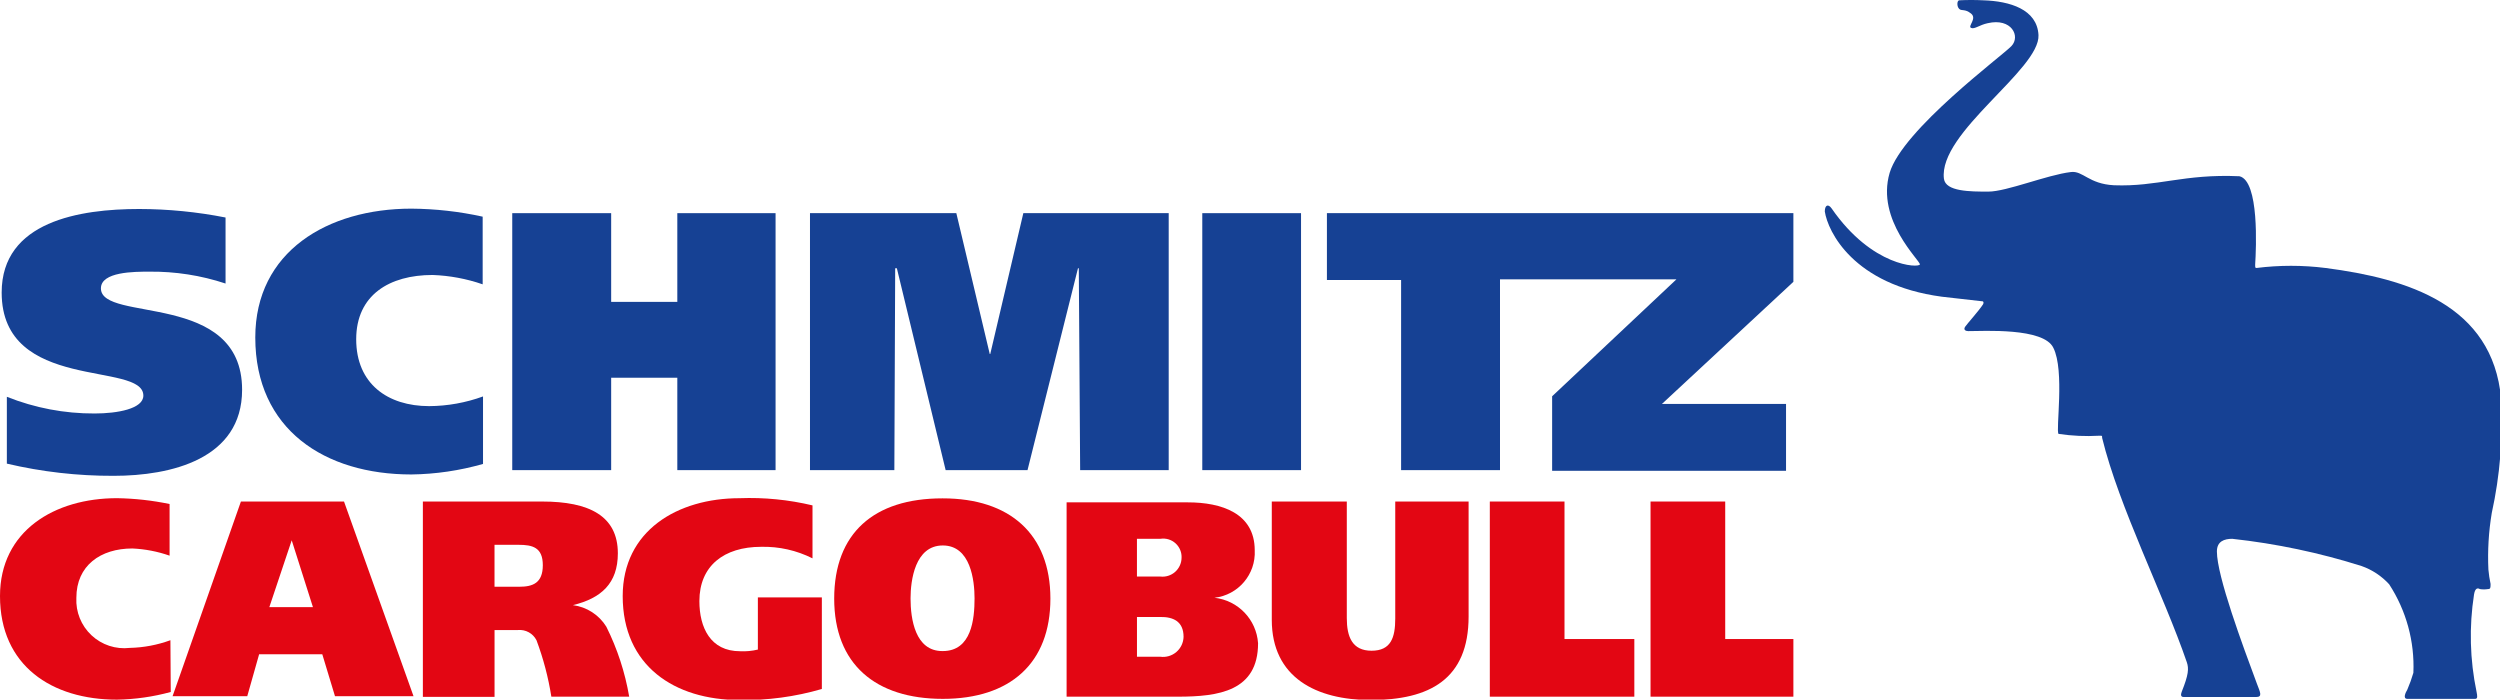
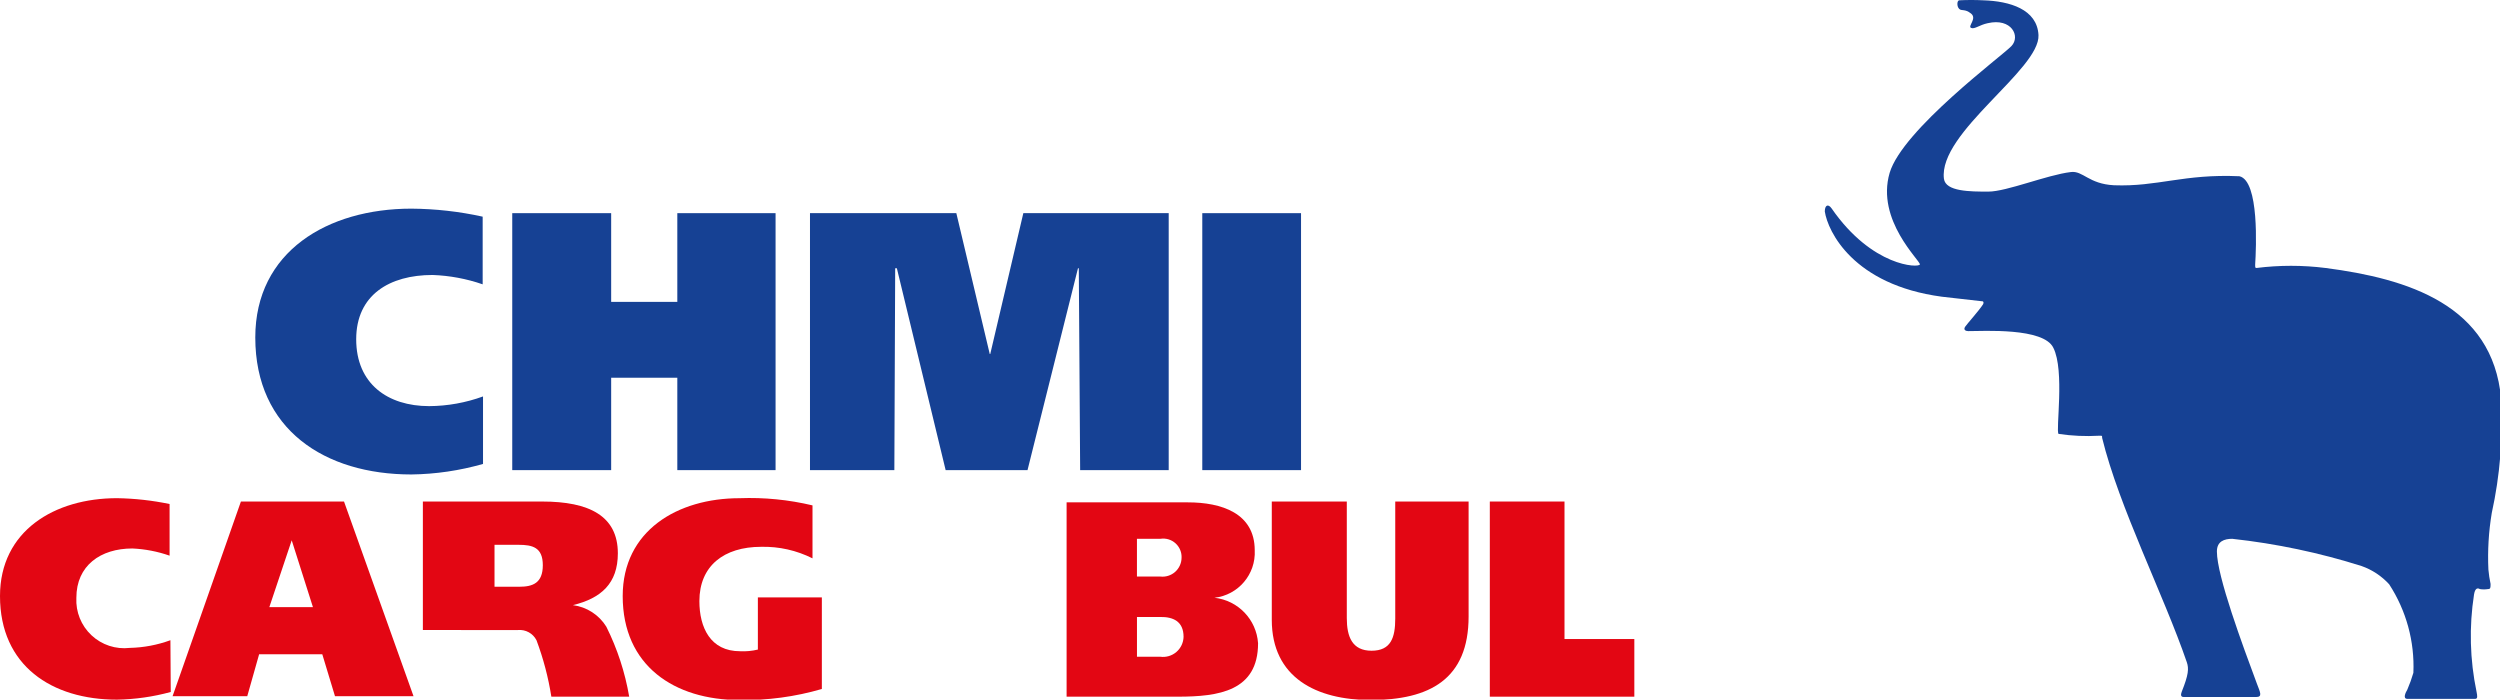
<svg xmlns="http://www.w3.org/2000/svg" id="Ebene_1" viewBox="0 0 600 167.9" version="1.1" width="600" height="167.9">
  <defs id="defs1">
    <style id="style1">.cls-1,.cls-2{fill:#164194;}.cls-2{fill-rule:evenodd;}.cls-3{fill:#e30613;}</style>
  </defs>
  <g id="g11" transform="matrix(0.4,0,0,0.4,0,-9.9931771e-4)">
    <path class="cls-2" d="m 1235.12,260.32 c -1.8,-1.8 3.81,-37.89 -3.11,-51.63 -5.81,-12.23 -42,-10.02 -51.12,-10.02 -1.5,0 -3.01,-0.8 -1.81,-2.61 1.2,-1.8 8.12,-9.42 10.73,-13.43 0.7,-1.3 0,-1.5 0,-1.8 l -24.76,-2.81 c -53.13,-7.12 -68.37,-39.2 -70.17,-51.13 0,-3.81 2.01,-4.81 4.11,-1.8 24.36,35.19 52.43,35.69 52.93,33.58 0.5,-2.11 -26.46,-26.46 -18.14,-54.93 7.72,-25.96 67.47,-70.17 73.08,-76.09 5.61,-5.91 0,-17.04 -14.23,-13.73 -4.91,1 -7.92,3.81 -10.03,2.81 -2.1,-1 3.81,-5.61 0,-8.62 -3.81,-3.01 -5.61,-1.3 -7.12,-2.81 -1.5,-1.5 -1.3,-4.91 0,-5.11 4.84,-0.25 9.69,-0.25 14.53,0 15.74,0.5 32.28,5.31 33.08,20.85 1,20.65 -60.15,58.54 -56.74,86.21 1,7.72 15.74,7.72 26.67,7.72 10.93,0 35.19,-10.02 49.42,-11.73 7.32,-1 10.63,7.12 25.96,7.92 26.16,1 41.7,-6.92 75.28,-5.41 11.93,2.81 10.03,43.31 9.42,52.93 0,1.8 0,2.11 0.8,2.11 13.75,-1.73 27.66,-1.73 41.4,0 49.42,6.42 100.25,22.15 105.36,78.39 1.23,23.04 -0.66,46.14 -5.61,68.67 -1.86,11.19 -2.54,22.55 -2.01,33.88 0.25,2.9 0.69,5.78 1.3,8.62 0,2.31 0,3.11 -1.6,3.11 -1.59,0.26 -3.22,0.26 -4.81,0 -1,-0.6 -2.81,-1.1 -3.51,3.21 -3.01,19.38 -2.5,39.14 1.5,58.34 0.5,2.51 0.8,4.31 -0.8,4.31 h -40.7 c -2.81,0 -1.2,-3.61 0,-5.61 1.41,-3.26 2.61,-6.61 3.61,-10.02 0.81,-18.79 -4.27,-37.37 -14.54,-53.13 -4.53,-4.95 -10.21,-8.71 -16.54,-10.93 -25.26,-7.99 -51.25,-13.46 -77.59,-16.34 -4.81,0 -9.22,1.5 -9.22,7.62 0,14.74 15.54,56.54 23.96,79.19 2.01,5.31 3.61,8.12 -0.5,8.12 h -43.31 c -2.51,0 -1.5,-2.31 -1.2,-3.31 4.01,-10.02 4.31,-13.73 3.01,-17.54 -13.73,-40.1 -40.7,-93.13 -50.82,-134.63 0,-1.5 0,-1.3 -1.8,-1.3 -8.14,0.47 -16.3,0.1 -24.36,-1.1 z" id="path1" />
    <path class="cls-3" d="m 187.76,364.28 -12.73,-40.1 -13.43,40.1 z m 18.65,-63.36 41.7,116.79 h -47.12 l -7.62,-25.16 h -37.89 l -7.12,25.16 h -44.81 l 41,-116.79 h 61.85 z" id="path2" />
    <path class="cls-3" d="m 696.2,394.05 c 3.47,0.46 6.97,-0.58 9.63,-2.86 2.66,-2.28 4.22,-5.57 4.31,-9.07 0,-9.42 -6.42,-12.03 -13.93,-11.93 h -14.03 v 23.86 h 14.03 z m 0,-48.12 c 3.2,0.37 6.4,-0.63 8.83,-2.75 2.42,-2.12 3.84,-5.16 3.91,-8.38 0.19,-3.31 -1.13,-6.53 -3.58,-8.77 -2.45,-2.24 -5.77,-3.25 -9.06,-2.76 h -14.13 v 22.66 z m 16.54,-44.51 c 20.05,0 40.1,6.42 40.1,28.77 0.73,14.38 -9.85,26.85 -24.16,28.47 14.17,1.57 25.18,13.05 26.16,27.27 0,28.77 -23.66,32.08 -48.12,32.08 H 639.96 V 301.42 Z" id="path3" />
-     <path class="cls-3" d="m 565.68,299.02 c 40.1,0 64.56,21.35 64.56,60.15 0,38.8 -24.16,60.15 -64.56,60.15 -40.4,0 -65.16,-20.85 -65.16,-60.15 0,-39.3 23.86,-60.15 64.86,-60.15 z m 0,91.62 c 17.24,0 19.05,-19.15 19.05,-31.58 0,-10.73 -2.31,-31.78 -19.05,-31.78 -16.74,0 -19.35,21.05 -19.35,31.78 0,12.43 2.81,31.58 19.05,31.58 z" id="path4" />
-     <path class="cls-3" d="m 311.56,352.05 c 8.12,0 14.13,-2.21 14.13,-12.93 0,-10.72 -6.22,-12.23 -14.54,-12.23 h -14.44 v 25.16 h 14.84 z m 13.84,-51.13 c 28.07,0 45.31,8.62 45.31,31.08 0,18.04 -10.02,26.97 -26.97,31.08 8.29,1.07 15.65,5.82 20.05,12.93 6.61,13.25 11.24,27.41 13.73,42 h -46.71 c -1.82,-11.57 -4.81,-22.92 -8.92,-33.88 -2.11,-4.12 -6.52,-6.54 -11.13,-6.11 h -14.03 v 40.1 H 253.72 V 300.93 h 71.68 z" id="path5" />
-     <polygon class="cls-3" points="990.32,300.92 990.32,418.01 1076.03,418.01 1076.03,383.42 1035.13,383.42 1035.13,300.92 " id="polygon5" />
+     <path class="cls-3" d="m 311.56,352.05 c 8.12,0 14.13,-2.21 14.13,-12.93 0,-10.72 -6.22,-12.23 -14.54,-12.23 h -14.44 v 25.16 h 14.84 z m 13.84,-51.13 c 28.07,0 45.31,8.62 45.31,31.08 0,18.04 -10.02,26.97 -26.97,31.08 8.29,1.07 15.65,5.82 20.05,12.93 6.61,13.25 11.24,27.41 13.73,42 h -46.71 c -1.82,-11.57 -4.81,-22.92 -8.92,-33.88 -2.11,-4.12 -6.52,-6.54 -11.13,-6.11 h -14.03 H 253.72 V 300.93 h 71.68 z" id="path5" />
    <path class="cls-3" d="m 493.11,358.46 h -38.39 v 31.28 c -3.51,0.85 -7.12,1.19 -10.73,1 -17.74,0 -24.36,-14.23 -24.36,-30.07 0,-21.15 14.74,-32.58 37.09,-32.58 10.67,-0.25 21.24,2.13 30.78,6.92 v -31.78 c -14.31,-3.41 -29.01,-4.86 -43.71,-4.31 -37.39,0 -70.17,19.55 -70.17,58.74 0,41.8 30.98,62.35 70.17,62.35 16.68,0.29 33.31,-1.94 49.32,-6.62 z" id="path6" />
    <path class="cls-3" d="m 808.08,300.92 h -45.01 v 70.97 c 0,34.68 26.77,48.12 59.35,48.12 35.29,0 58.74,-12.43 58.74,-50.12 v -68.97 h -44.01 v 70.17 c 0,11.53 -2.61,19.35 -14.23,19.35 -11.62,0 -14.84,-8.42 -14.84,-19.55 z" id="path7" />
    <polygon class="cls-3" points="893.89,300.92 893.89,418.01 980.6,418.01 980.6,383.42 938.7,383.42 938.7,300.92 " id="polygon7" />
    <path class="cls-3" d="m 102.25,384.13 c -7.81,2.86 -16.04,4.42 -24.36,4.61 -8.42,0.99 -16.84,-1.79 -23.02,-7.59 -6.18,-5.8 -9.5,-14.02 -9.05,-22.49 0,-19.35 14.54,-29.57 33.58,-29.57 7.62,0.34 15.15,1.79 22.35,4.31 V 302.42 C 91.36,300.25 80.79,299.07 70.17,298.91 32.78,298.91 0,318.46 0,357.65 c 0,41.8 31.08,62.15 70.17,62.15 10.91,-0.18 21.75,-1.73 32.28,-4.61 l -0.2,-31.08 z" id="path8" />
-     <polygon class="cls-1" points="997.14,242.38 1076.03,169.1 1076.03,127.9 796.15,127.9 796.15,168 840.66,168 840.66,282.08 900,282.08 900,167.6 1005.86,167.6 931.28,237.77 931.28,282.48 1071.62,282.48 1071.62,242.38 " id="polygon8" />
    <rect class="cls-1" x="721.37" y="127.9" width="59.25" height="154.18" id="rect8" />
    <polygon class="cls-1" points="616.51,282.08 646.78,160.98 647.28,160.98 648.09,282.08 701.22,282.08 701.22,127.9 614,127.9 594.15,212.41 593.85,212.41 573.8,127.9 485.99,127.9 485.99,282.08 536.61,282.08 537.11,160.98 538.12,160.98 567.39,282.08 " id="polygon9" />
    <polygon class="cls-1" points="366.7,282.08 366.7,226.64 406.39,226.64 406.39,282.08 465.34,282.08 465.34,127.9 406.39,127.9 406.39,181.13 366.7,181.13 366.7,127.9 307.35,127.9 307.35,282.08 " id="polygon10" />
    <path class="cls-1" d="m 289.81,237.87 c -10.35,3.77 -21.27,5.74 -32.28,5.81 -24.96,0 -43.81,-13.43 -43.81,-40.1 0,-26.67 20.05,-38.59 45.81,-38.59 10.25,0.36 20.39,2.25 30.07,5.61 V 130 c -14.06,-3.1 -28.41,-4.71 -42.8,-4.81 -50.12,0 -93.63,25.66 -93.63,77.29 0,55.24 41.7,82.2 93.63,82.2 14.55,-0.18 29.02,-2.31 43.01,-6.32 v -40.5 z" id="path10" />
-     <path class="cls-1" d="M 135.33,130.51 C 118.26,127.14 100.9,125.43 83.5,125.4 48.11,125.4 1,132.72 1,175.52 c 0,60.15 85.01,41 85.01,61.85 0,7.92 -15.54,10.73 -29.27,10.73 -18.02,0.07 -35.89,-3.33 -52.63,-10.02 v 40.1 c 20.99,4.94 42.49,7.39 64.06,7.32 34.38,0 77.09,-10.02 77.09,-51.63 0,-59.55 -84.71,-40.1 -84.71,-60.85 C 60.55,163 80.6,163 89.52,163 c 15.56,-0.18 31.04,2.22 45.81,7.12 v -39.6 z" id="path11" />
  </g>
</svg>